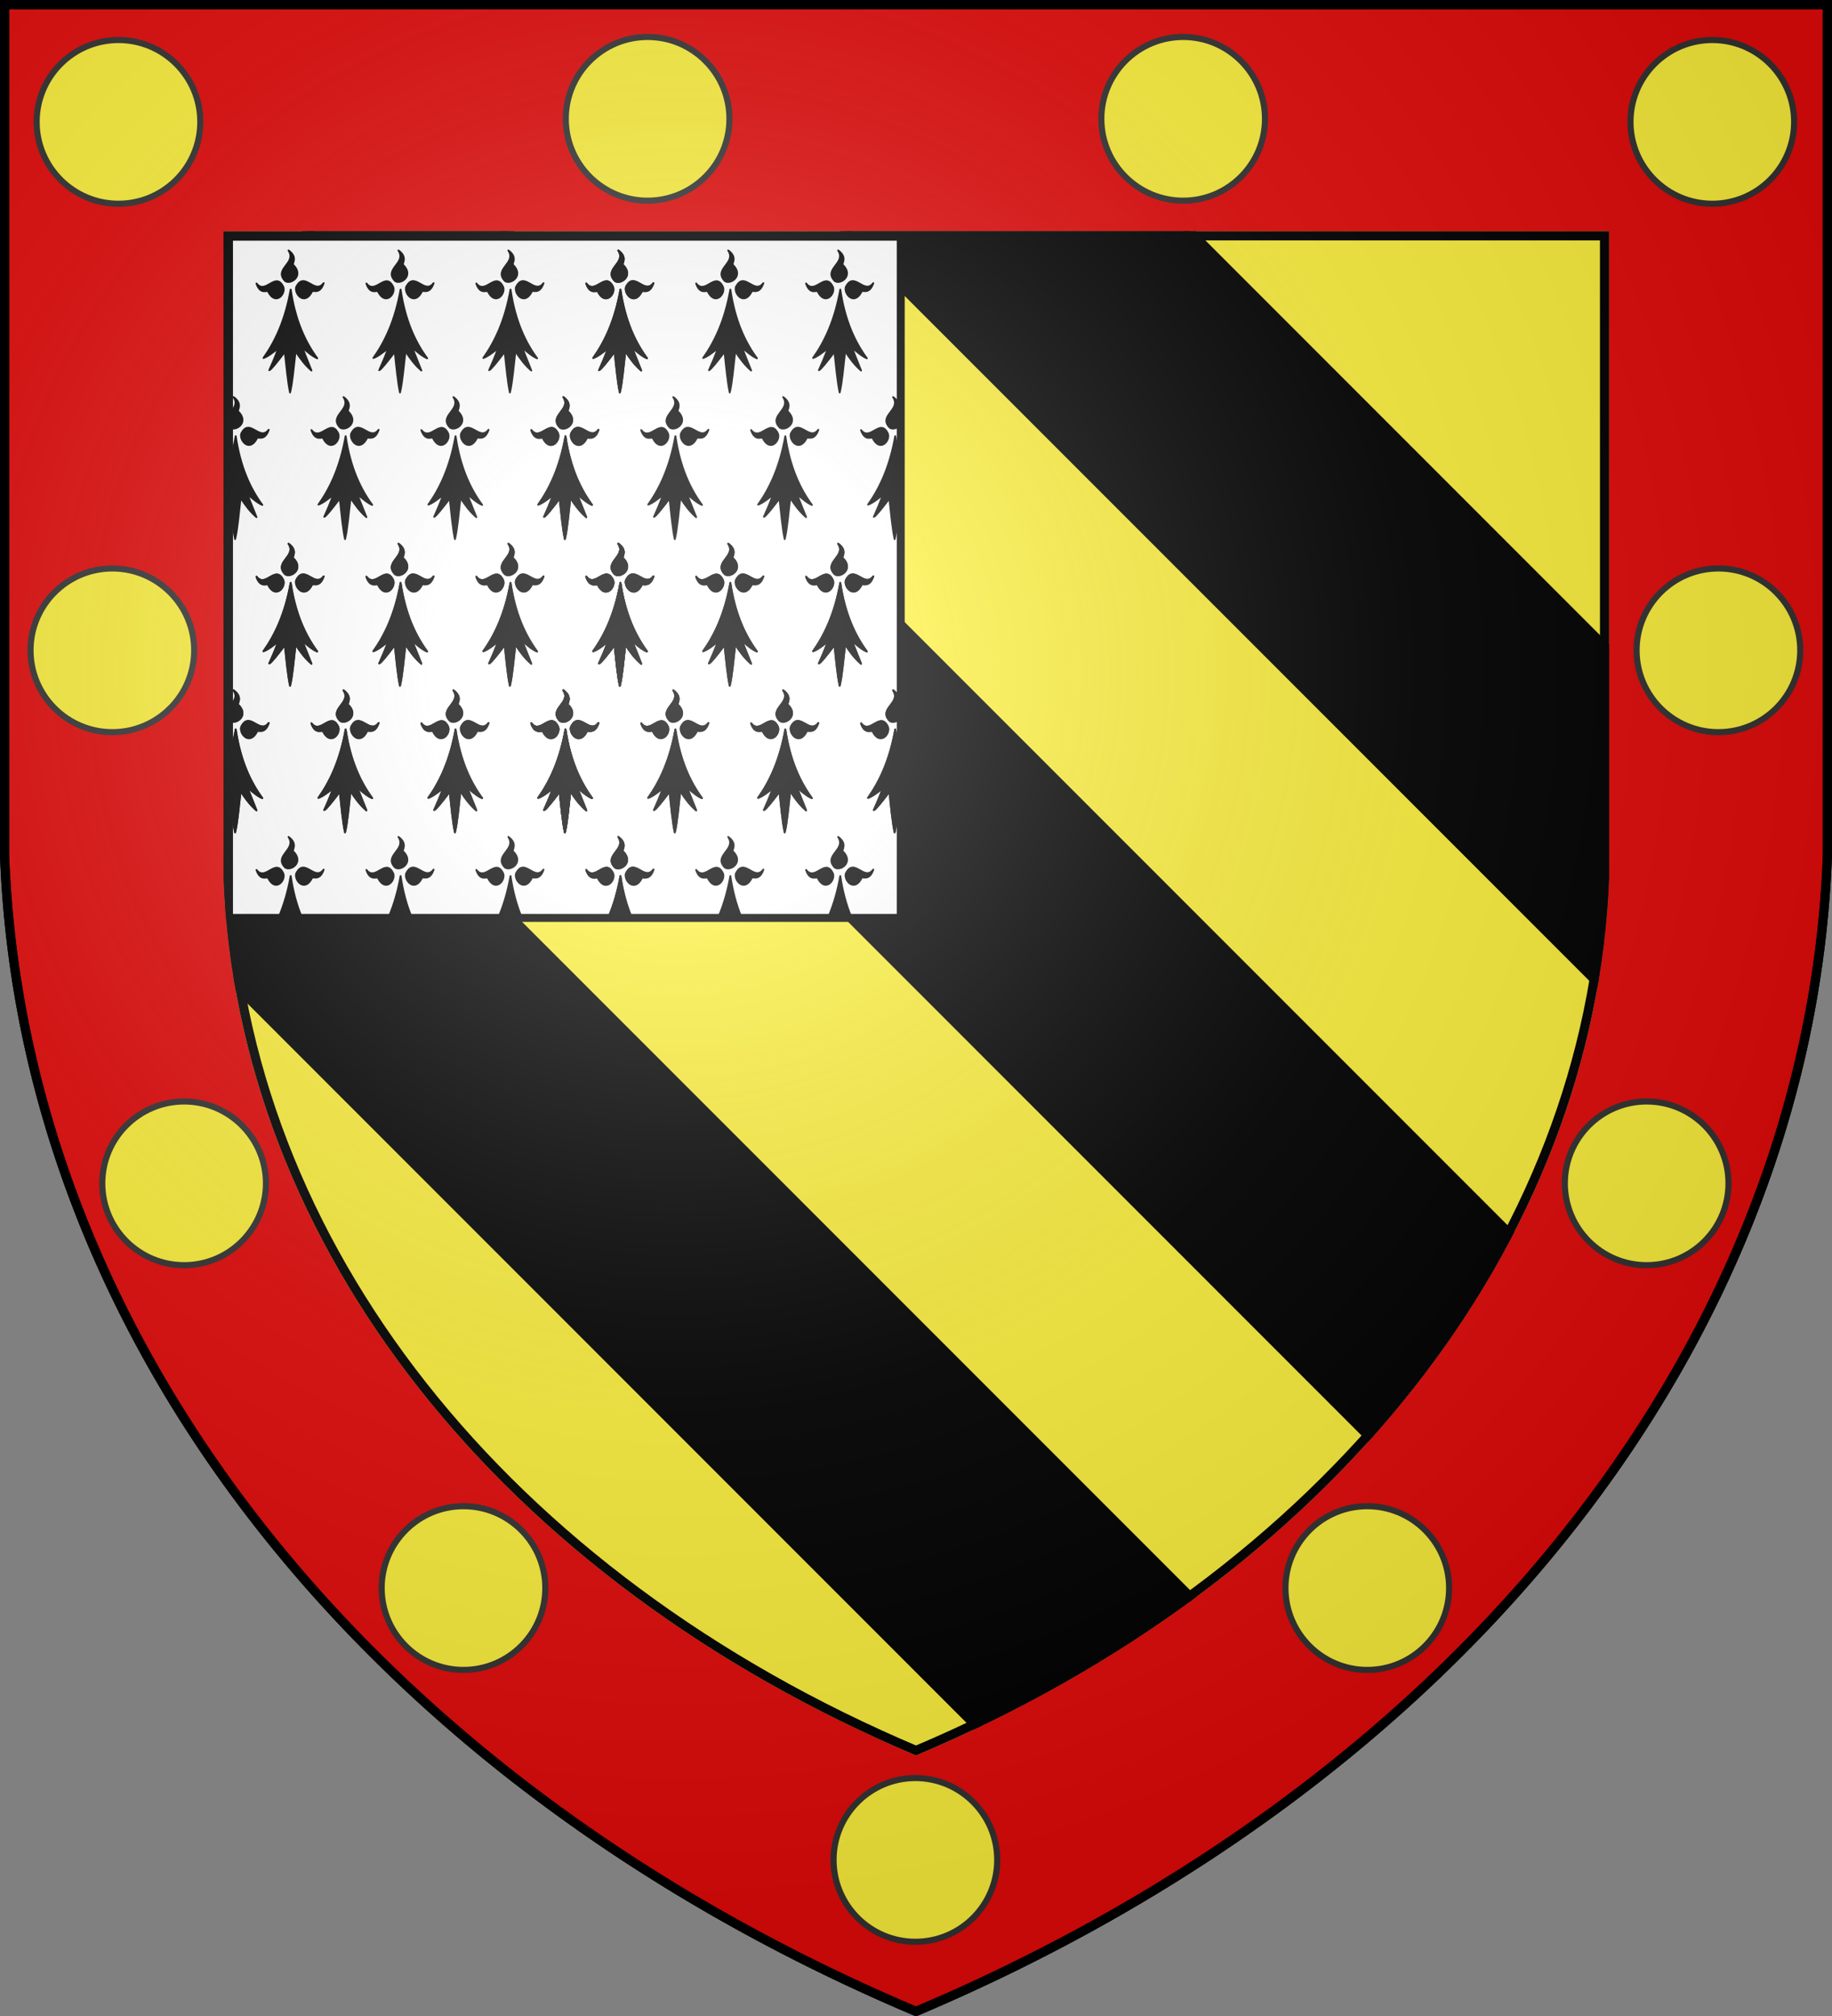
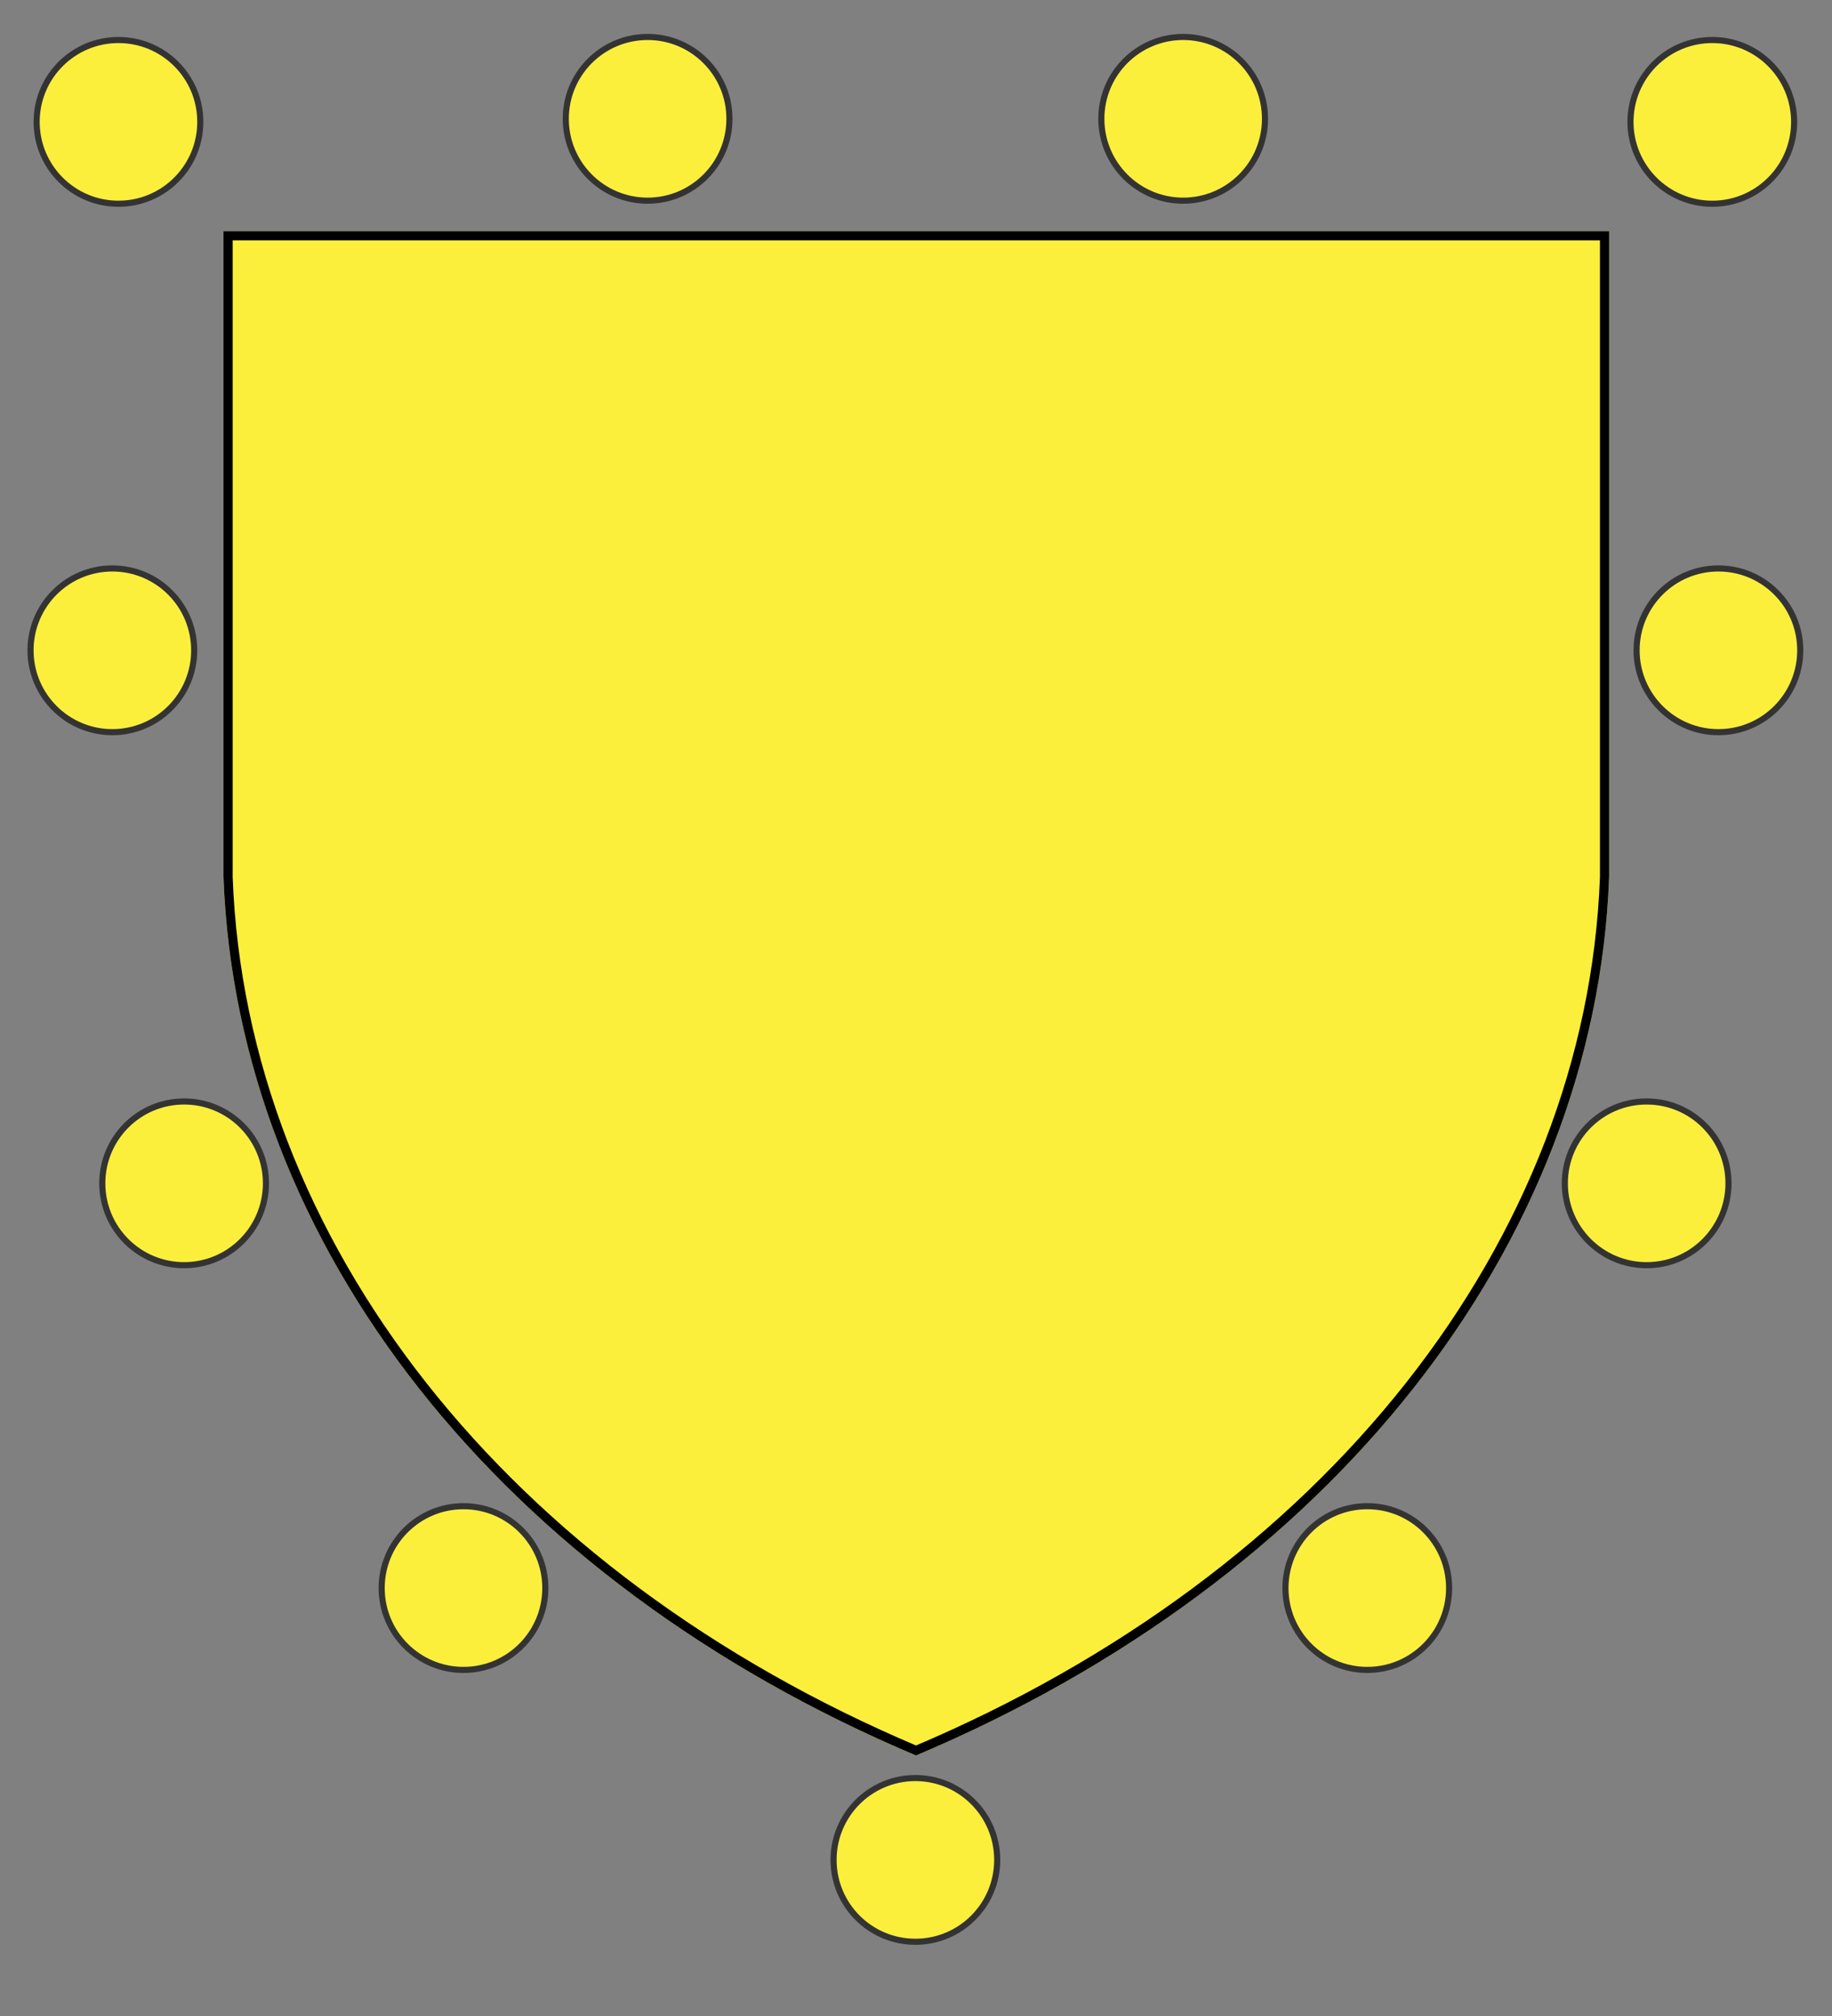
<svg xmlns="http://www.w3.org/2000/svg" xmlns:xlink="http://www.w3.org/1999/xlink" version="1.1" width="600" height="660" stroke="#000" stroke-width="3">
  <rect width="100%" height="100%" fill="#808080" stroke="none" />
  <defs>
    <radialGradient id="G" cx="221" cy="226" r="300" gradientTransform="matrix(1.35,0,0,1.35,-77,-85)" gradientUnits="userSpaceOnUse">
      <stop offset="0" stop-color="#fff" stop-opacity=".3" />
      <stop offset=".2" stop-color="#fff" stop-opacity=".25" />
      <stop offset=".6" stop-color="#666" stop-opacity=".13" />
      <stop offset="1" stop-color="#000" stop-opacity=".13" />
    </radialGradient>
    <clipPath id="A">
      <path id="B" d="M 73.2 75.7 L 527 75.7 L 527 287.2 C 522.5 407.7 436 517.3 300 574.7 C 164 517.3 77.7 407.7 73.2 287.2 Z" />
    </clipPath>
    <clipPath id="C">
-       <rect id="D" x="75" y="77.5" width="220" height="223" />
-     </clipPath>
+       </clipPath>
  </defs>
  <g fill="#e20909">
-     <path id="S" d="M1.5 1.5h597V280A570 445 0 0 1 300 658.5 570 445 0 0 1 1.5 280Z" />
-   </g>
+     </g>
  <g clip-path="url(#A)">
    <use xlink:href="#B" fill="#fcef3c" stroke-width="6" />
-     <path fill="#000" d="M125-222v79.5h590v-79.5zm0 158v79.5h590v-79.5zm0 158v79.5h590v-79.5z" transform="rotate(45)" />
    <use xlink:href="#D" fill="#fff" stroke-width="2.6" />
    <g clip-path="url(#C)">
      <g id="E">
        <g id="H">
          <g id="J">
            <g id="L">
              <path id="W" stroke-width=".6" stroke-linejoin="round" d="M 96 86.7 C 95.5 86.4 97.7 84.3 94.5 82 C 97.3 86.2 89.5 88 93.4 92 C 95.2 93.3 99.7 90.3 96 86.7 Z M 87.8 95.4 C 87.6 94.8 85.3 96.7 84 92.8 C 87 96.7 90.3 88.6 92.8 94 C 93.6 96.3 90.2 100.2 87.8 95.4 Z M 102.2 95.4 C 102.4 94.8 104.7 96.6 106 92.7 C 103 96.7 99.7 88.5 97 94 C 96.4 96.3 99.8 100.2 102.2 95.4 Z M 95.2 94.8 C 93.4 105 90 112 86.3 117.2 C 87.8 116.7 89.6 115.2 91.2 114 C 90.2 116.6 89.2 119 88.2 121.2 C 88.8 121 90.7 118.6 93.3 115.2 C 93.8 120 94.3 125.3 95 128.5 C 95.8 125.3 96.2 120 96.8 115 C 98.3 117.3 99.9 119.5 102 121.3 L 99 113.8 C 100.5 115 102.2 116.6 103.9 117.3 C 100 112 96.7 105 95.2 94.8 Z" />
              <use xlink:href="#W" x="36" />
              <use xlink:href="#W" x="72" />
              <use xlink:href="#W" x="108" />
            </g>
            <use xlink:href="#L" x="108" />
          </g>
          <use xlink:href="#J" x="-18" y="48" />
        </g>
        <use xlink:href="#H" y="96" />
      </g>
      <use xlink:href="#E" y="96" />
    </g>
  </g>
  <circle id="Z" fill="#fcef3c" stroke="#333" stroke-width="2" cx="38.8" cy="39.9" r="26.8" />
  <use xlink:href="#Z" x="173.3" y="-1" />
  <use xlink:href="#Z" x="348.7" y="-1" />
  <use xlink:href="#Z" x="522" />
  <use xlink:href="#Z" x="-2" y="173" />
  <use xlink:href="#Z" x="524" y="173" />
  <use xlink:href="#Z" x="21.5" y="347.5" />
  <use xlink:href="#Z" x="500.5" y="347.5" />
  <use xlink:href="#Z" x="113" y="480" />
  <use xlink:href="#Z" x="409" y="480" />
  <use xlink:href="#Z" x="261" y="569" />
  <use xlink:href="#S" fill="url(#G)" />
</svg>